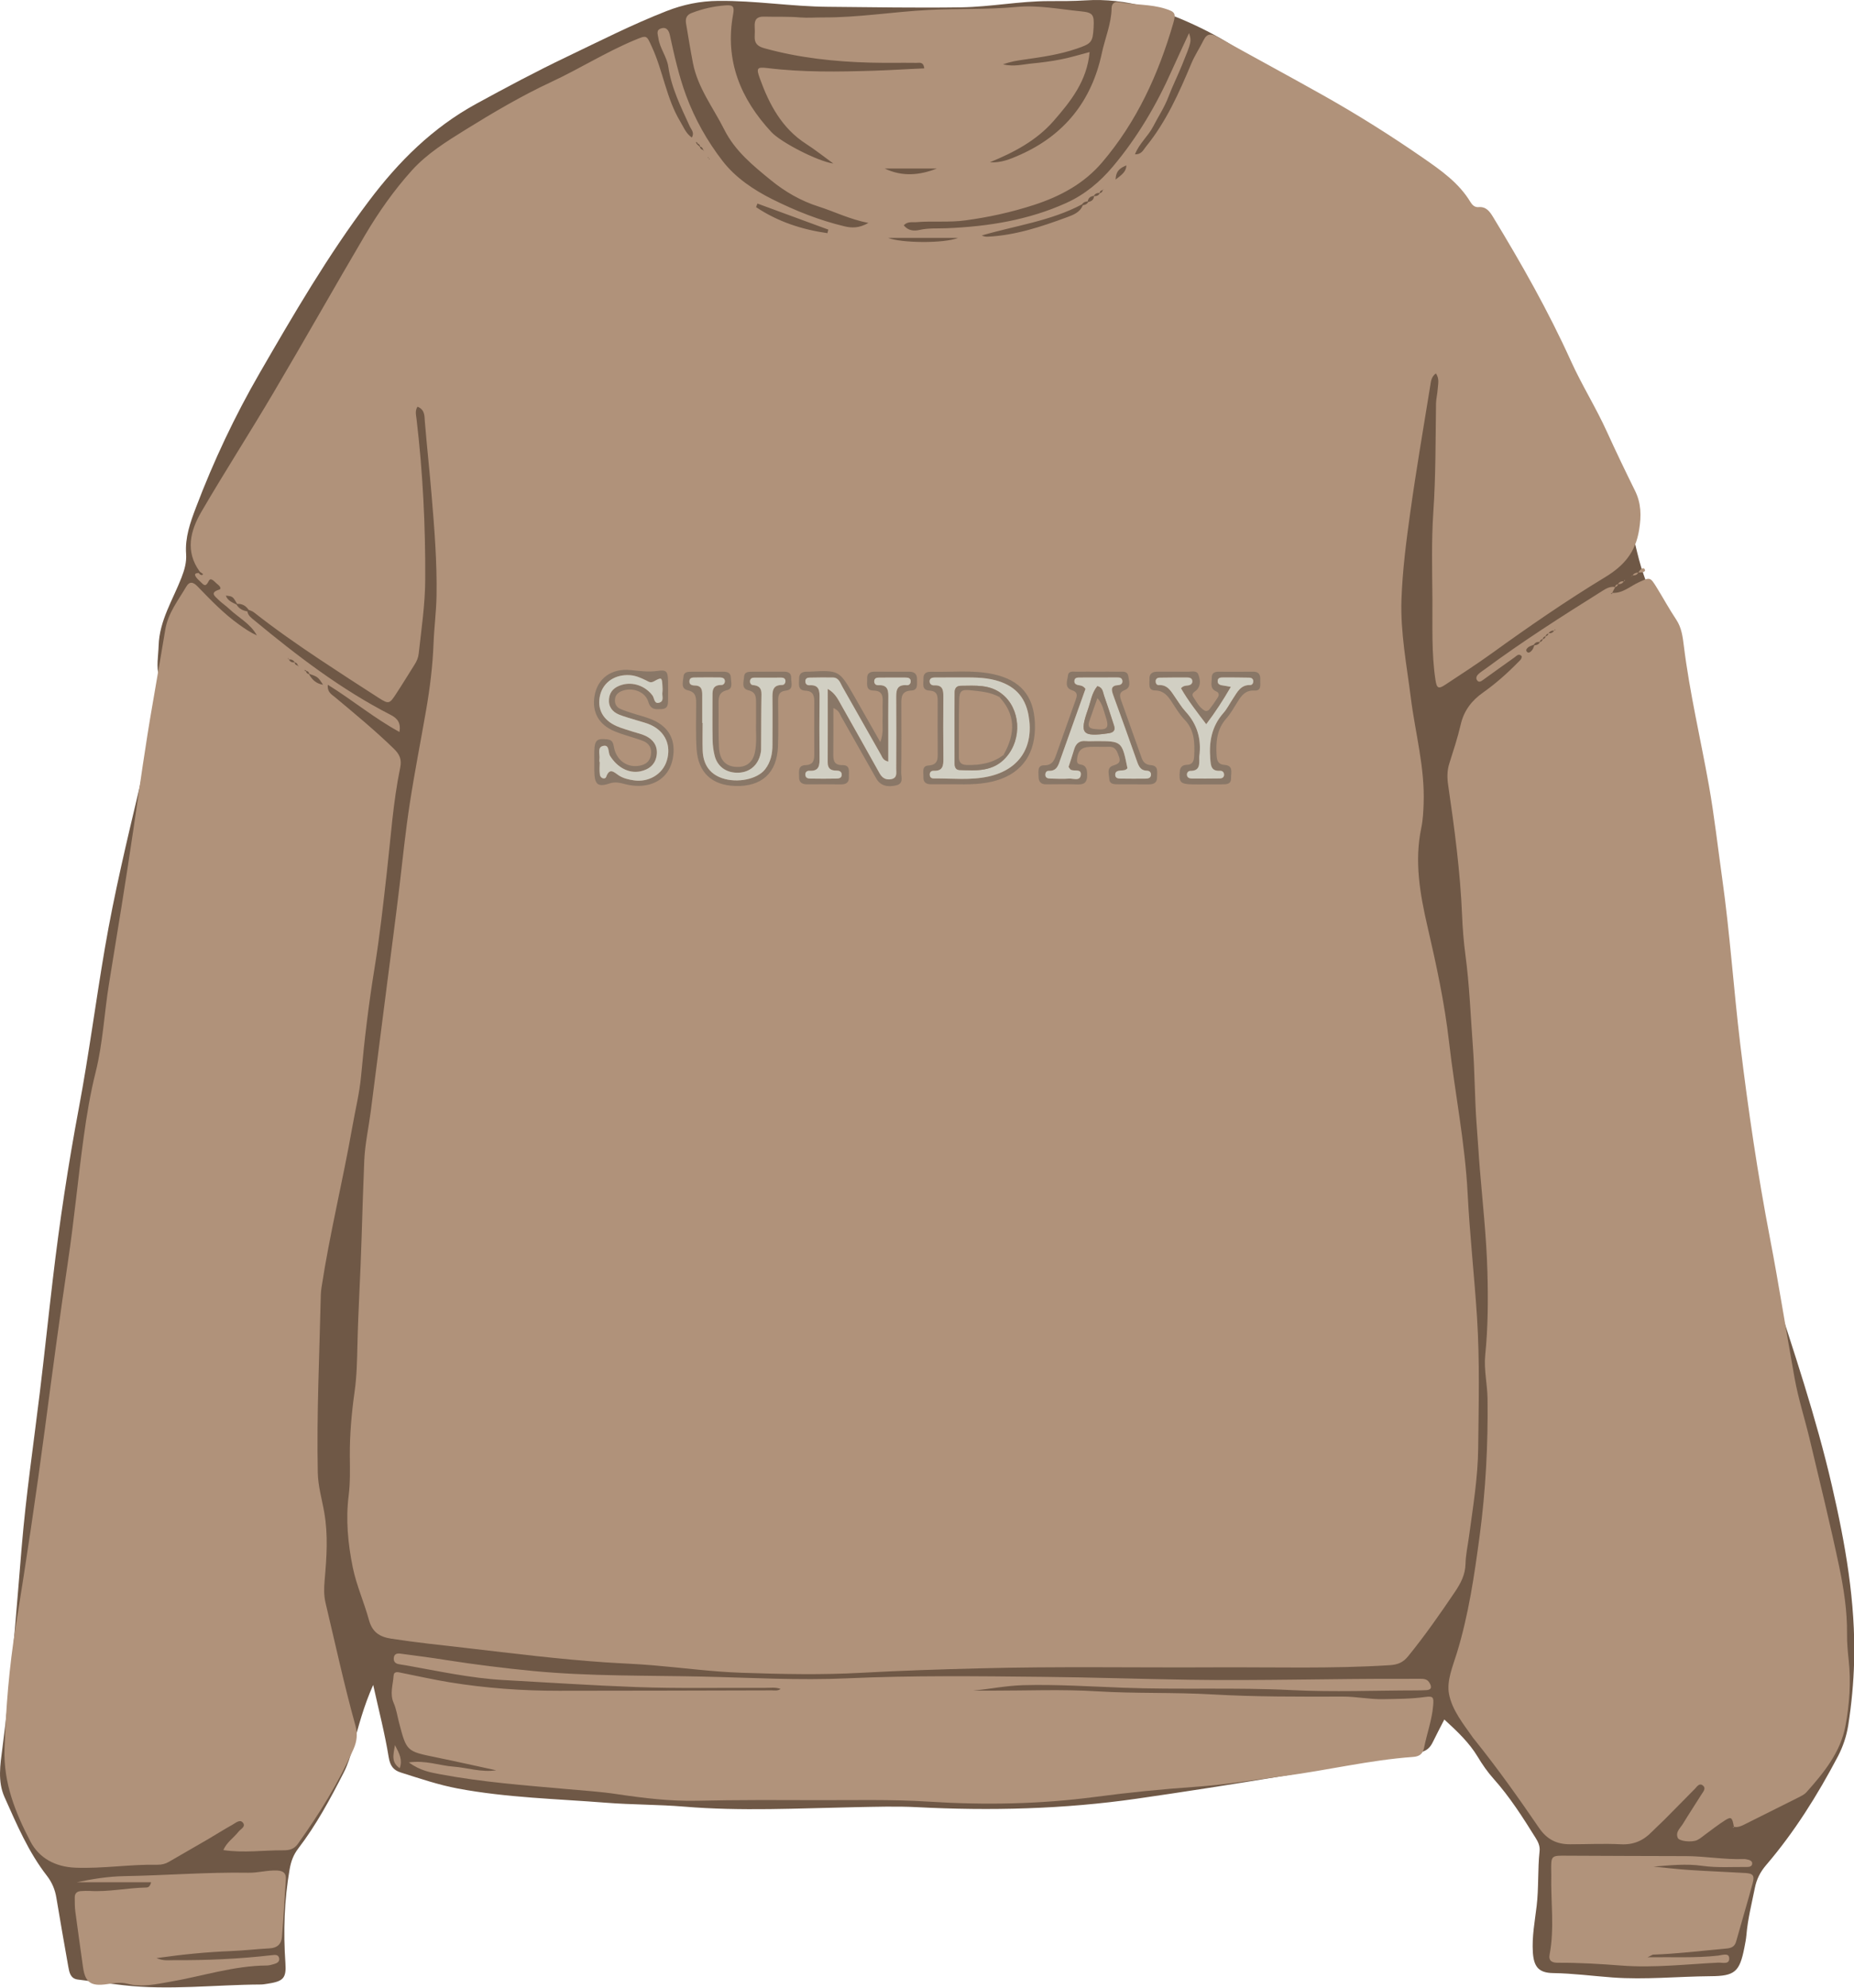
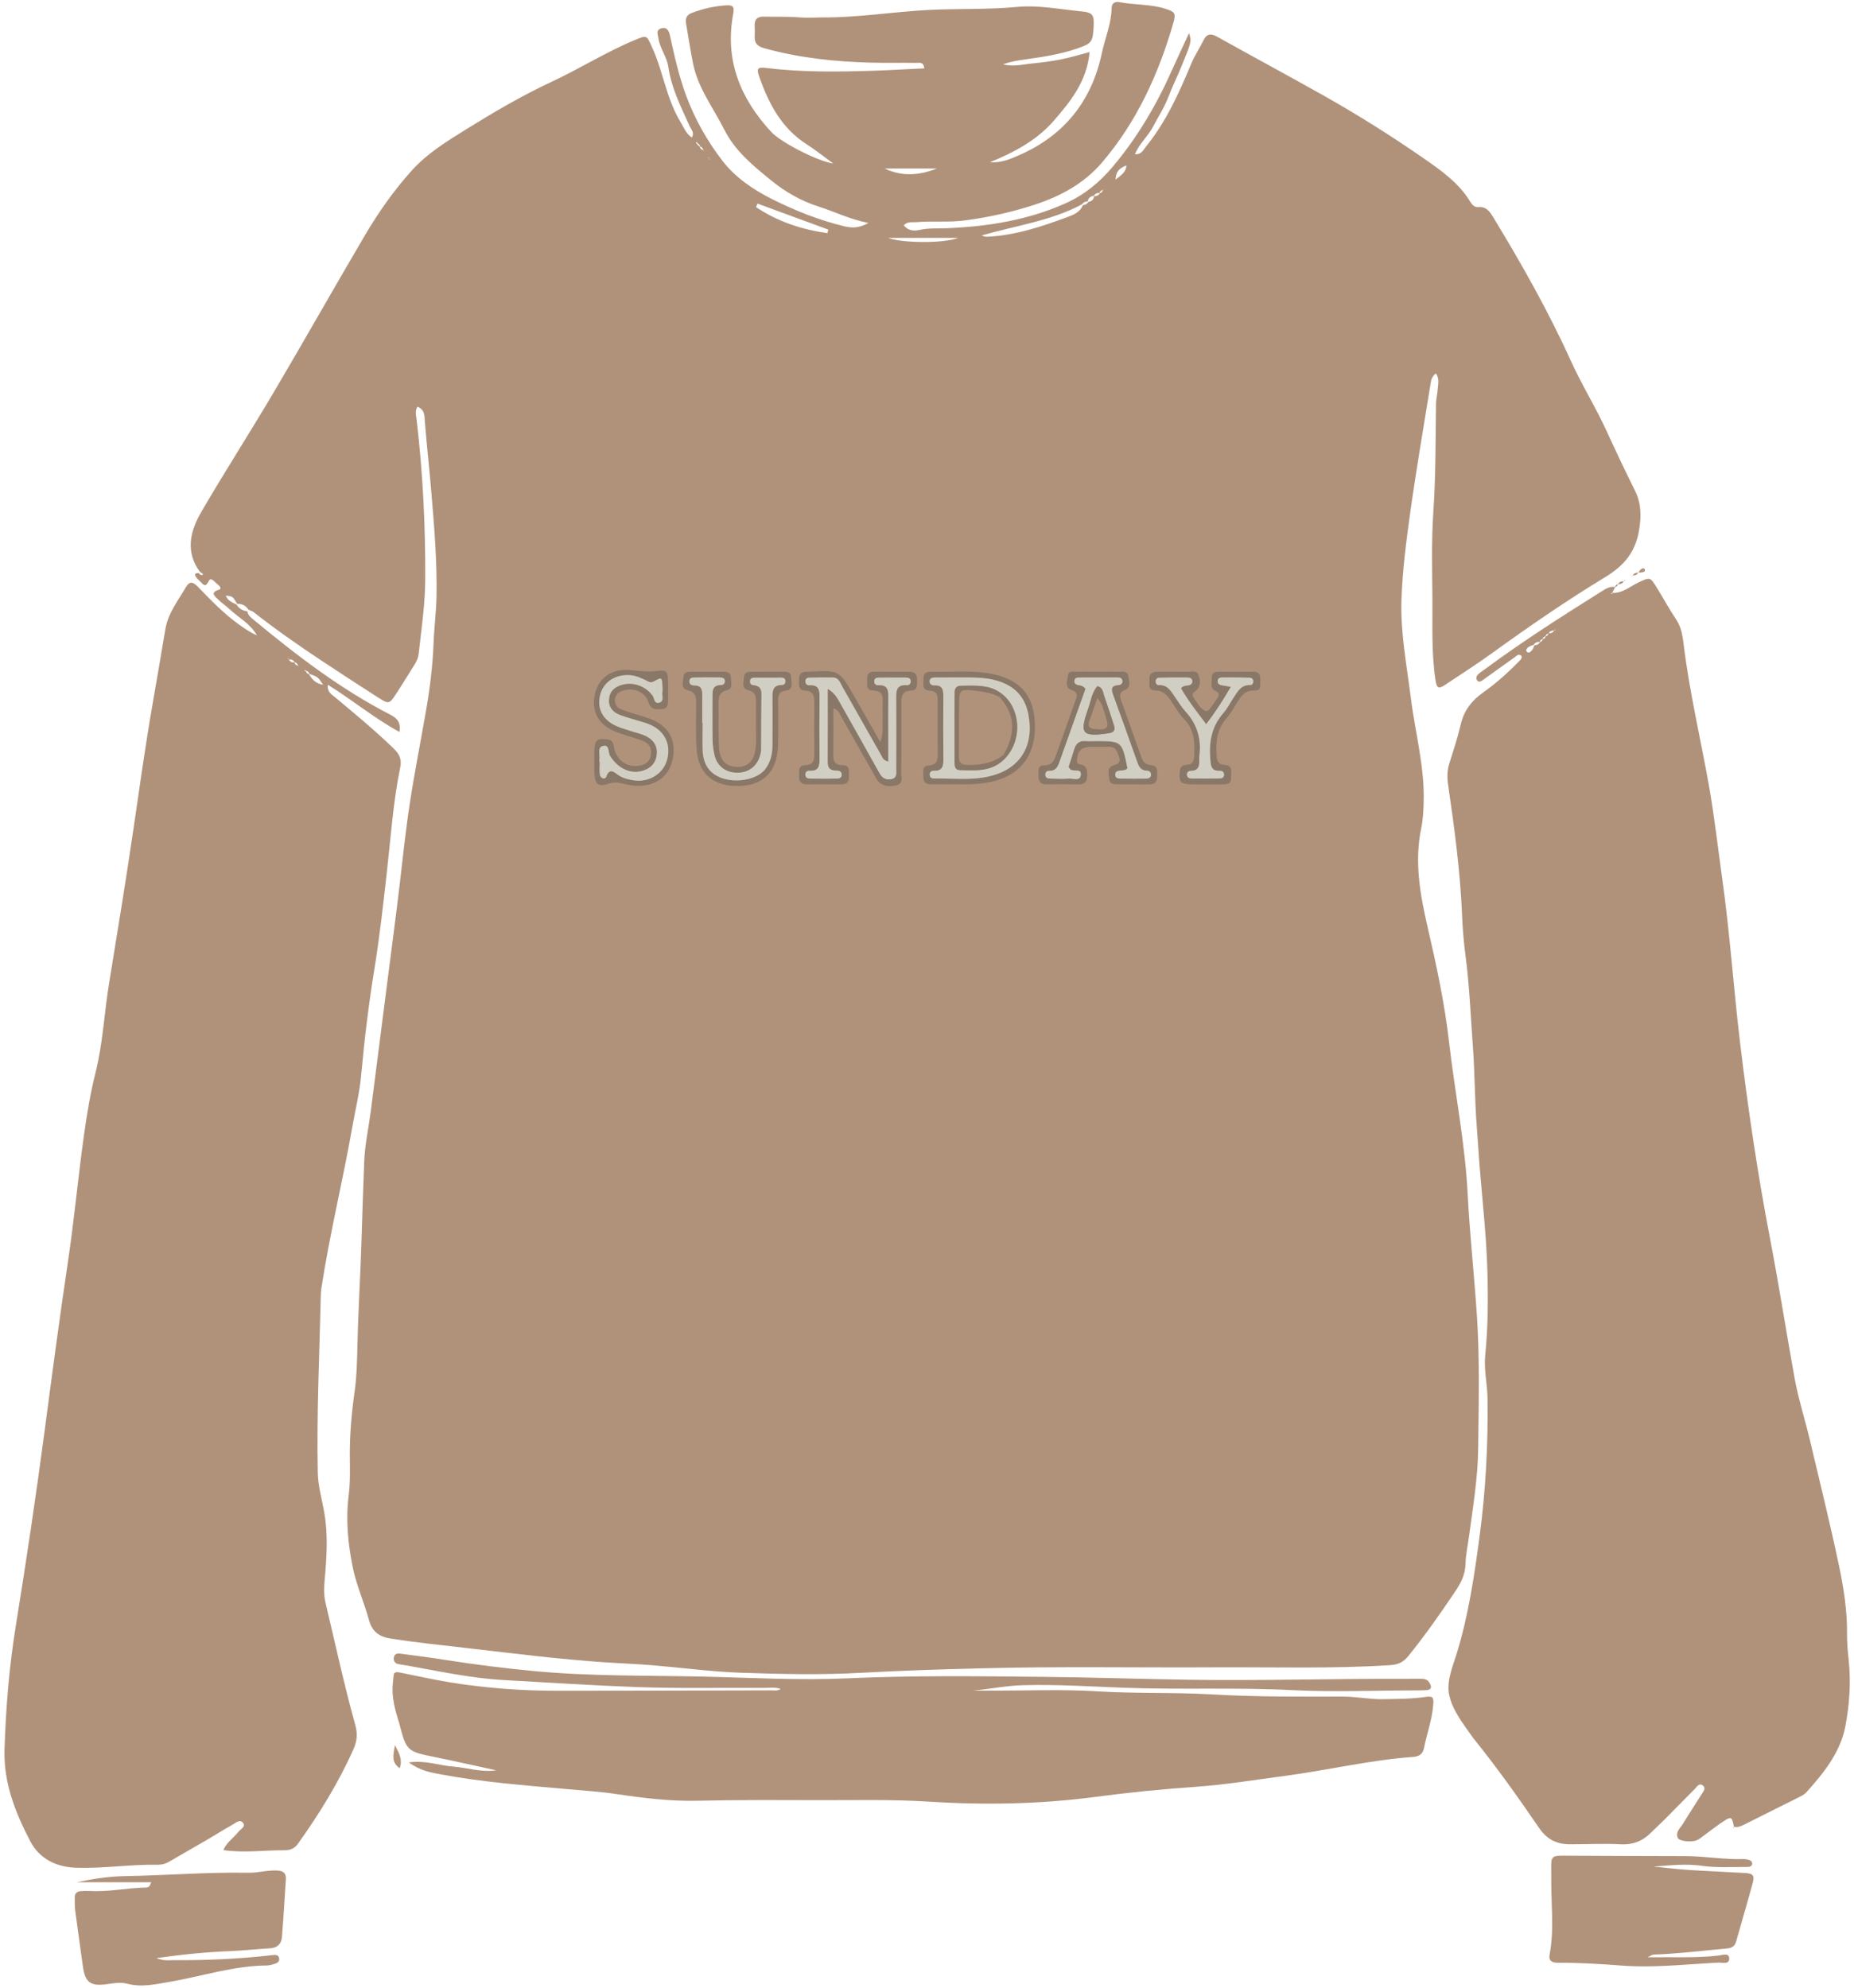
<svg xmlns="http://www.w3.org/2000/svg" height="187.1" preserveAspectRatio="xMidYMid meet" version="1.0" viewBox="0.0 0.0 174.5 187.1" width="174.5" zoomAndPan="magnify">
  <defs>
    <clipPath id="a">
-       <path d="M 0 0 L 174.531 0 L 174.531 187.078 L 0 187.078 Z M 0 0" />
-     </clipPath>
+       </clipPath>
    <clipPath id="b">
      <path d="M 136 54 L 174.531 54 L 174.531 174 L 136 174 Z M 136 54" />
    </clipPath>
  </defs>
  <g>
    <g clip-path="url(#a)" id="change1_1">
      <path d="M 135.941 161.859 C 135.516 162.691 135.176 163.328 134.863 163.977 C 134.59 164.539 134.254 164.848 133.555 164.973 C 124.715 166.539 115.863 168.039 106.98 169.316 C 100.133 170.301 93.23 170.469 86.32 170.113 C 84.367 170.012 82.418 170.078 80.465 170.113 C 75.109 170.219 69.758 170.508 64.398 170.062 C 61.957 169.859 59.496 169.887 57.055 169.695 C 52.398 169.328 47.711 169.223 43.102 168.359 C 41.27 168.016 39.504 167.41 37.73 166.852 C 37.023 166.629 36.715 166.219 36.582 165.398 C 36.223 163.184 35.656 161.008 35.125 158.605 C 34.223 160.621 33.723 162.547 33.211 164.465 C 32.988 165.305 32.734 166.117 32.336 166.887 C 31.074 169.355 29.762 171.797 28.07 174.004 C 27.613 174.602 27.387 175.223 27.258 175.969 C 26.75 178.898 26.66 181.828 26.863 184.789 C 26.961 186.215 26.664 186.504 25.211 186.727 C 24.984 186.762 24.762 186.805 24.535 186.805 C 20.227 186.828 15.918 187.367 11.609 186.871 C 10.176 186.707 8.738 186.527 7.309 186.336 C 6.617 186.242 6.523 185.652 6.426 185.117 C 6.047 182.973 5.668 180.828 5.312 178.676 C 5.188 177.891 4.902 177.199 4.418 176.574 C 2.668 174.324 1.57 171.723 0.422 169.156 C -0.234 167.688 0.023 166.098 0.223 164.578 C 1.047 158.27 1.516 151.934 2.043 145.598 C 2.449 140.754 3.156 135.945 3.742 131.125 C 4.176 127.566 4.547 123.996 4.969 120.434 C 5.605 115.023 6.418 109.641 7.426 104.277 C 8.363 99.285 9.016 94.234 9.875 89.223 C 10.75 84.117 11.957 79.082 13.152 74.047 C 13.895 70.902 14.316 67.707 14.988 64.555 C 15.043 64.301 15.047 64.004 14.977 63.754 C 14.691 62.762 14.898 61.773 14.93 60.777 C 15 58.418 16.27 56.469 17.082 54.371 C 17.367 53.633 17.57 52.938 17.516 52.137 C 17.406 50.602 17.906 49.184 18.441 47.777 C 20.105 43.395 22.094 39.172 24.441 35.113 C 27.648 29.566 30.867 24.035 34.73 18.91 C 37.52 15.203 40.719 12.012 44.848 9.758 C 47.637 8.234 50.438 6.738 53.305 5.367 C 56.418 3.879 59.492 2.312 62.711 1.051 C 64.297 0.43 65.883 0.098 67.602 0.082 C 71.062 0.047 74.48 0.613 77.93 0.641 C 82.105 0.676 86.285 0.754 90.465 0.691 C 93.23 0.648 95.969 0.105 98.746 0.102 C 99.883 0.102 101.02 0.109 102.152 0.035 C 106.043 -0.215 109.59 0.969 113.02 2.633 C 115.902 4.031 118.496 5.867 120.859 8.012 C 123.723 10.613 126.77 12.965 129.879 15.258 C 133.273 17.762 136.656 20.301 139.461 23.504 C 140.48 24.668 141.465 25.867 142.32 27.145 C 144.949 31.07 147.531 35.039 149.453 39.367 C 150.777 42.355 151.93 45.422 153.105 48.473 C 153.805 50.293 154.039 52.254 154.703 54.098 C 155.473 56.23 156.07 58.426 156.738 60.598 C 157.512 63.125 157.836 65.738 158.195 68.352 C 158.766 72.539 159.711 76.656 160.707 80.762 C 161.543 84.203 162.402 87.648 162.855 91.164 C 163.375 95.215 163.82 99.277 163.91 103.371 C 164.047 109.348 164.953 115.191 166.797 120.91 C 168.82 127.176 170.938 133.422 172.418 139.84 C 173.676 145.281 174.66 150.789 174.512 156.422 C 174.457 158.418 174.27 160.41 173.961 162.387 C 173.797 163.422 173.465 164.414 172.977 165.348 C 171.066 168.973 168.902 172.438 166.234 175.559 C 165.68 176.203 165.332 176.891 165.168 177.719 C 164.875 179.188 164.5 180.641 164.375 182.141 C 164.34 182.547 164.258 182.949 164.18 183.348 C 163.734 185.609 163.285 186.012 161.008 186.023 C 157.922 186.047 154.844 186.371 151.75 186.141 C 149.895 186.004 148.051 185.758 146.184 185.73 C 144.82 185.711 144.363 185.137 144.273 183.77 C 144.18 182.305 144.457 180.867 144.629 179.43 C 144.836 177.707 144.719 175.977 144.906 174.262 C 144.961 173.773 144.766 173.371 144.52 172.984 C 143.32 171.059 142.102 169.145 140.582 167.445 C 140.004 166.801 139.516 166.09 139.07 165.348 C 138.285 164.051 137.211 163.023 135.941 161.859" fill="#6f5846" />
    </g>
    <g id="change2_2">
      <path d="M 106.02 15.57 C 105.488 15.785 105.023 16.047 105.004 16.902 C 105.566 16.461 105.992 16.184 106.02 15.57 Z M 83.27 15.863 C 84.926 16.656 86.559 16.5 88.18 15.863 C 86.543 15.863 84.906 15.863 83.27 15.863 Z M 83.59 22.391 C 84.785 22.883 88.871 22.934 90.176 22.391 C 87.832 22.391 85.758 22.391 83.59 22.391 Z M 77.879 21.949 C 77.906 21.84 77.934 21.727 77.961 21.613 C 75.738 20.797 73.512 19.977 71.289 19.16 C 71.246 19.273 71.207 19.387 71.164 19.5 C 73.199 20.863 75.465 21.605 77.879 21.949 Z M 103.785 17.914 C 103.824 17.871 103.867 17.832 103.91 17.789 C 103.863 17.824 103.812 17.859 103.766 17.895 C 103.617 17.93 103.52 18.012 103.492 18.164 C 103.258 18.152 103.07 18.227 102.949 18.438 C 102.637 18.477 102.43 18.629 102.379 18.957 C 102.156 18.965 101.969 19.043 101.844 19.234 C 98.891 20.809 95.574 21.238 92.406 22.164 C 92.605 22.262 92.781 22.289 92.957 22.281 C 95.574 22.156 98.023 21.336 100.445 20.441 C 100.992 20.238 101.66 19.996 101.91 19.32 C 102.129 19.293 102.312 19.215 102.426 19.012 C 102.734 18.957 102.945 18.805 102.973 18.465 C 103.203 18.473 103.402 18.41 103.512 18.184 C 103.66 18.152 103.758 18.07 103.785 17.914 Z M 66.145 14.105 C 66.188 14.141 66.23 14.18 66.277 14.219 C 66.242 14.172 66.207 14.121 66.176 14.074 C 66.137 13.93 66.051 13.832 65.902 13.801 C 65.879 13.652 65.793 13.559 65.656 13.504 C 65.629 13.395 65.574 13.359 65.492 13.391 C 65.523 13.449 65.559 13.508 65.594 13.566 C 65.688 13.652 65.781 13.738 65.875 13.824 C 65.91 13.973 65.992 14.07 66.145 14.105 Z M 27.988 62.641 C 28.035 62.672 28.086 62.707 28.133 62.742 C 28.098 62.695 28.059 62.648 28.023 62.605 C 27.98 62.457 27.879 62.379 27.734 62.344 C 27.613 62.125 27.422 62.055 27.184 62.078 C 27.176 62.043 27.172 62.004 27.152 61.977 C 27.141 61.961 27.102 61.961 27.074 61.953 C 27.113 61.996 27.148 62.035 27.184 62.074 C 27.297 62.297 27.488 62.375 27.727 62.355 C 27.742 62.512 27.844 62.598 27.988 62.641 Z M 28.805 63.184 C 28.828 63.34 28.926 63.426 29.078 63.453 C 29.359 63.945 29.707 64.344 30.41 64.457 C 29.922 63.719 29.922 63.719 29.105 63.426 C 29.082 63.27 28.984 63.184 28.836 63.152 C 28.781 63.117 28.73 63.086 28.68 63.051 C 28.656 63.137 28.699 63.18 28.805 63.184 Z M 66.711 14.895 C 66.754 15.008 66.789 15.023 66.797 14.945 C 66.797 14.938 66.73 14.922 66.695 14.91 C 66.68 14.785 66.652 14.762 66.617 14.836 C 66.613 14.84 66.68 14.875 66.711 14.895 Z M 23.285 57.551 C 23.344 57.949 23.66 58.164 23.934 58.391 C 27.961 61.727 32.102 64.898 36.777 67.297 C 37.414 67.625 37.742 68.047 37.598 68.902 C 35.219 67.605 33.203 65.914 30.855 64.457 C 30.789 65.168 31.219 65.367 31.531 65.629 C 33.41 67.203 35.305 68.758 37.062 70.473 C 37.598 70.992 37.832 71.465 37.668 72.258 C 36.996 75.504 36.785 78.812 36.41 82.102 C 36.07 85.121 35.738 88.141 35.25 91.141 C 34.703 94.496 34.297 97.875 33.988 101.262 C 33.84 102.891 33.441 104.48 33.16 106.086 C 32.273 111.137 31.035 116.117 30.262 121.188 C 30.23 121.414 30.199 121.641 30.195 121.867 C 30.07 127.449 29.797 133.031 29.91 138.621 C 29.934 139.902 30.305 141.129 30.52 142.375 C 30.895 144.512 30.742 146.633 30.555 148.754 C 30.492 149.488 30.473 150.18 30.645 150.902 C 31.562 154.746 32.391 158.609 33.449 162.414 C 33.672 163.207 33.602 163.91 33.273 164.645 C 31.863 167.816 30.051 170.742 28.039 173.562 C 27.66 174.094 27.199 174.176 26.637 174.172 C 24.789 174.16 22.949 174.438 21.023 174.152 C 21.32 173.434 21.988 173.004 22.453 172.418 C 22.652 172.164 23.176 171.941 22.855 171.562 C 22.57 171.227 22.18 171.598 21.883 171.762 C 21.051 172.227 20.246 172.738 19.422 173.219 C 18.246 173.906 17.066 174.582 15.887 175.262 C 15.562 175.449 15.219 175.535 14.844 175.531 C 12.258 175.48 9.688 175.91 7.094 175.809 C 5.199 175.734 3.676 174.906 2.852 173.324 C 1.449 170.629 0.324 167.844 0.426 164.645 C 0.551 160.777 0.859 156.957 1.473 153.137 C 2.477 146.914 3.41 140.68 4.234 134.43 C 4.922 129.211 5.617 124 6.391 118.797 C 6.973 114.895 7.336 110.961 7.875 107.055 C 8.156 104.988 8.5 102.918 9.008 100.898 C 9.691 98.152 9.812 95.336 10.266 92.562 C 11.055 87.727 11.848 82.895 12.559 78.047 C 13.137 74.098 13.684 70.145 14.371 66.215 C 14.777 63.891 15.168 61.562 15.562 59.238 C 15.82 57.707 16.77 56.52 17.523 55.234 C 17.852 54.672 18.207 54.801 18.598 55.207 C 19.832 56.48 21.055 57.762 22.508 58.797 C 23.035 59.176 23.574 59.543 24.18 59.812 C 23.559 58.688 22.438 58.137 21.57 57.312 C 21.242 57 20.852 56.754 20.535 56.43 C 20.242 56.133 19.715 55.789 20.617 55.508 C 20.914 55.418 20.637 55.117 20.477 55 C 20.219 54.816 19.855 54.266 19.645 54.695 C 19.355 55.281 19.199 55.09 18.91 54.805 C 18.719 54.617 18.488 54.434 18.383 54.199 C 18.273 53.957 18.535 53.953 18.707 53.934 C 18.781 54.051 18.871 54.145 19.023 54.129 C 19.059 54.125 19.082 54.066 19.113 54.035 C 19.008 53.961 18.906 53.887 18.805 53.816 C 17.402 51.891 17.918 49.949 18.965 48.156 C 21.16 44.391 23.523 40.723 25.738 36.969 C 28.648 32.043 31.457 27.059 34.359 22.129 C 35.629 19.977 37.074 17.922 38.742 16.066 C 40.172 14.473 42.012 13.328 43.824 12.203 C 46.445 10.578 49.105 9.012 51.91 7.703 C 54.543 6.477 57.012 4.914 59.699 3.789 C 60.91 3.285 60.84 3.289 61.367 4.438 C 62.41 6.707 62.715 9.254 64.016 11.422 C 64.336 11.953 64.551 12.559 65.117 12.949 C 65.387 12.484 65.062 12.203 64.926 11.902 C 64.098 10.086 63.195 8.301 62.902 6.285 C 62.766 5.336 62.102 4.555 61.969 3.594 C 61.918 3.238 61.723 2.832 62.219 2.676 C 62.754 2.5 62.961 2.902 63.051 3.32 C 63.469 5.23 63.891 7.133 64.57 8.973 C 65.395 11.207 66.559 13.27 68 15.141 C 69.234 16.742 70.945 17.883 72.723 18.77 C 74.871 19.84 77.113 20.738 79.469 21.301 C 80.148 21.461 80.801 21.504 81.738 20.988 C 79.941 20.633 78.547 19.922 77.078 19.453 C 75.395 18.922 73.898 18.055 72.57 16.973 C 70.891 15.602 69.18 14.219 68.172 12.203 C 67.137 10.145 65.68 8.281 65.223 5.949 C 64.98 4.703 64.781 3.449 64.57 2.199 C 64.5 1.758 64.605 1.414 65.09 1.227 C 66.113 0.832 67.176 0.586 68.262 0.508 C 69.016 0.449 69.137 0.617 69 1.355 C 68.207 5.699 69.695 9.301 72.605 12.434 C 73.508 13.406 76.965 15.184 78.434 15.395 C 77.461 14.688 76.711 14.086 75.902 13.566 C 73.586 12.086 72.395 9.824 71.504 7.348 C 71.164 6.406 71.266 6.293 72.207 6.406 C 75.555 6.816 78.918 6.762 82.273 6.656 C 83.832 6.609 85.406 6.5 86.992 6.438 C 86.918 5.777 86.52 5.922 86.25 5.918 C 84.797 5.898 83.34 5.934 81.891 5.895 C 78.527 5.805 75.199 5.445 71.945 4.543 C 71.305 4.367 71 4.078 71.031 3.426 C 71.047 3.109 71.047 2.789 71.031 2.473 C 70.996 1.852 71.25 1.547 71.902 1.566 C 73.035 1.598 74.176 1.543 75.305 1.641 C 76.035 1.699 76.746 1.637 77.465 1.641 C 80.785 1.66 84.062 1.109 87.371 0.938 C 90.141 0.793 92.918 0.918 95.668 0.656 C 97.738 0.461 99.719 0.871 101.734 1.066 C 102.891 1.18 102.992 1.395 102.93 2.582 C 102.855 3.977 102.727 4.105 101.363 4.574 C 99.723 5.141 98.016 5.379 96.312 5.621 C 95.73 5.707 95.16 5.785 94.398 6.062 C 95.465 6.301 96.301 6.051 97.152 5.973 C 98.055 5.887 98.957 5.766 99.844 5.594 C 100.719 5.426 101.574 5.156 102.555 4.902 C 102.309 7.637 100.766 9.547 99.168 11.383 C 97.559 13.227 95.426 14.352 93.168 15.273 C 94.203 15.352 95.102 14.973 95.984 14.582 C 100.191 12.719 102.75 9.492 103.703 5.016 C 104.004 3.598 104.602 2.242 104.625 0.766 C 104.633 0.285 104.961 0.125 105.367 0.203 C 106.793 0.477 108.273 0.379 109.672 0.82 C 110.598 1.113 110.699 1.246 110.43 2.18 C 109.039 6.98 106.996 11.461 103.727 15.293 C 102.031 17.281 99.805 18.48 97.348 19.281 C 95.227 19.973 93.066 20.449 90.852 20.746 C 89.309 20.957 87.77 20.781 86.23 20.914 C 85.848 20.945 85.422 20.82 85.062 21.211 C 85.492 21.738 86.039 21.758 86.559 21.641 C 87.414 21.453 88.273 21.52 89.133 21.484 C 93.012 21.32 96.785 20.723 100.367 19.102 C 102.117 18.305 103.516 17.133 104.727 15.699 C 107.055 12.938 108.867 9.852 110.328 6.555 C 110.82 5.453 111.34 4.363 111.914 3.117 C 112.152 3.891 112.16 3.895 111.25 6.133 C 110.84 7.141 110.352 8.117 109.965 9.137 C 109.59 10.121 109.008 10.992 108.531 11.918 C 108.066 12.816 107.234 13.492 106.824 14.523 C 107.453 14.547 107.605 14.113 107.844 13.82 C 109.762 11.469 110.98 8.727 112.137 5.961 C 112.457 5.199 112.918 4.523 113.277 3.789 C 113.598 3.133 114.004 3.145 114.598 3.477 C 117.926 5.336 121.285 7.141 124.609 9.012 C 127.812 10.816 130.926 12.777 133.949 14.871 C 135.621 16.031 137.312 17.211 138.398 19.016 C 138.574 19.301 138.805 19.527 139.16 19.496 C 139.883 19.434 140.215 19.91 140.531 20.43 C 143.199 24.816 145.73 29.285 147.848 33.965 C 148.879 36.246 150.215 38.367 151.246 40.645 C 152.094 42.504 152.977 44.348 153.883 46.18 C 154.477 47.375 154.488 48.547 154.277 49.867 C 153.938 51.973 152.875 53.242 151.055 54.344 C 147.41 56.555 143.891 58.984 140.43 61.484 C 138.992 62.523 137.504 63.48 136.027 64.457 C 135.379 64.887 135.227 64.789 135.105 63.988 C 134.723 61.461 134.84 58.91 134.82 56.371 C 134.797 53.645 134.723 50.91 134.906 48.195 C 135.141 44.789 135.109 41.391 135.16 37.984 C 135.168 37.535 135.289 37.086 135.316 36.637 C 135.344 36.164 135.504 35.668 135.148 35.148 C 134.715 35.469 134.684 35.887 134.625 36.258 C 133.98 40.242 133.297 44.219 132.738 48.215 C 132.355 50.949 132 53.707 131.906 56.465 C 131.805 59.551 132.398 62.602 132.785 65.664 C 133.199 68.988 134.121 72.25 133.992 75.645 C 133.965 76.418 133.93 77.18 133.77 77.941 C 133.113 81.09 133.648 84.152 134.359 87.23 C 135.188 90.809 135.965 94.41 136.383 98.062 C 136.93 102.836 137.891 107.559 138.137 112.371 C 138.336 116.262 138.77 120.141 139.02 124.031 C 139.281 128.125 139.172 132.203 139.129 136.285 C 139.102 139.094 138.633 141.887 138.258 144.672 C 138.141 145.523 137.953 146.379 137.934 147.234 C 137.906 148.246 137.48 149.043 136.938 149.848 C 135.539 151.922 134.113 153.965 132.535 155.906 C 132.059 156.496 131.551 156.699 130.812 156.746 C 125.367 157.094 119.914 156.922 114.469 156.949 C 107.02 156.992 99.566 156.848 92.121 157.047 C 88.457 157.141 84.785 157.258 81.117 157.461 C 77.359 157.672 73.578 157.59 69.809 157.461 C 67.008 157.367 64.219 156.988 61.418 156.754 C 59.926 156.629 58.43 156.578 56.938 156.477 C 52.594 156.184 48.281 155.637 43.961 155.137 C 41.578 154.863 39.191 154.617 36.816 154.25 C 35.707 154.078 35.035 153.625 34.723 152.484 C 34.27 150.824 33.551 149.238 33.203 147.543 C 32.75 145.305 32.531 143.07 32.816 140.781 C 32.969 139.57 32.938 138.332 32.926 137.105 C 32.91 135.055 33.09 133.027 33.375 131 C 33.578 129.562 33.609 128.098 33.641 126.656 C 33.715 123.297 33.934 119.941 34.031 116.586 C 34.102 114.137 34.188 111.684 34.285 109.238 C 34.352 107.703 34.691 106.184 34.891 104.652 C 35.426 100.52 35.953 96.379 36.48 92.242 C 36.859 89.277 37.258 86.312 37.609 83.34 C 37.91 80.773 38.172 78.211 38.566 75.652 C 39.02 72.691 39.602 69.754 40.113 66.805 C 40.469 64.746 40.723 62.676 40.805 60.59 C 40.859 59.094 41.059 57.609 41.086 56.109 C 41.141 52.922 40.887 49.766 40.621 46.598 C 40.43 44.293 40.176 41.992 39.988 39.688 C 39.941 39.16 40.012 38.578 39.297 38.281 C 39.051 38.652 39.156 39.055 39.203 39.43 C 39.797 44.434 40.047 49.461 40.023 54.5 C 40.016 56.871 39.664 59.203 39.406 61.547 C 39.363 61.918 39.219 62.246 39.023 62.555 C 38.441 63.477 37.875 64.41 37.277 65.32 C 36.668 66.258 36.586 66.293 35.676 65.715 C 33.801 64.52 31.941 63.297 30.086 62.07 C 27.969 60.664 25.887 59.203 23.887 57.633 C 23.75 57.523 23.562 57.477 23.398 57.402 C 23.141 57.023 22.789 56.816 22.32 56.844 C 21.906 56.137 21.906 56.137 21.254 56.066 C 21.434 56.559 21.871 56.711 22.266 56.91 C 22.496 57.305 22.855 57.48 23.285 57.551" fill="#b0927a" />
    </g>
    <g clip-path="url(#b)" id="change2_1">
      <path d="M 145.207 60.172 C 145.352 60.137 145.449 60.051 145.48 59.898 C 145.633 59.863 145.723 59.77 145.742 59.613 C 145.973 59.625 146.164 59.559 146.285 59.344 C 146.414 59.301 146.438 59.266 146.344 59.246 C 146.336 59.246 146.316 59.32 146.301 59.359 C 146.07 59.348 145.871 59.406 145.754 59.629 C 145.609 59.66 145.512 59.742 145.469 59.891 C 145.324 59.926 145.227 60.012 145.199 60.164 C 145.047 60.191 144.949 60.273 144.922 60.434 C 144.684 60.398 144.492 60.477 144.367 60.688 C 144.207 60.754 144.039 60.801 143.895 60.891 C 143.75 60.98 143.582 61.168 143.68 61.309 C 143.859 61.566 144.066 61.359 144.195 61.207 C 144.305 61.082 144.348 60.902 144.414 60.746 C 144.641 60.73 144.828 60.66 144.934 60.445 C 145.074 60.402 145.172 60.316 145.207 60.172 Z M 163.199 171.969 C 163.039 171.07 162.949 170.984 162.383 171.336 C 161.73 171.746 161.125 172.23 160.5 172.684 C 160.242 172.867 160.004 173.094 159.719 173.219 C 159.195 173.449 158.047 173.316 157.914 173.004 C 157.676 172.445 158.152 172.086 158.395 171.684 C 158.961 170.75 159.562 169.844 160.141 168.918 C 160.301 168.66 160.605 168.348 160.281 168.078 C 159.938 167.793 159.719 168.188 159.512 168.398 C 158.551 169.363 157.602 170.34 156.641 171.305 C 156.254 171.691 155.844 172.055 155.465 172.441 C 154.664 173.27 153.742 173.668 152.551 173.605 C 150.965 173.523 149.371 173.605 147.781 173.605 C 146.531 173.605 145.613 173.172 144.844 172.047 C 142.926 169.238 140.953 166.461 138.82 163.805 C 138.766 163.734 138.703 163.668 138.652 163.594 C 137.738 162.285 136.664 160.98 136.379 159.441 C 136.152 158.199 136.738 156.855 137.121 155.605 C 138.23 151.988 138.77 148.277 139.27 144.535 C 139.84 140.246 140.062 135.961 140.008 131.645 C 139.988 130.277 139.656 128.926 139.789 127.57 C 140.055 124.945 140.07 122.32 139.996 119.691 C 139.906 116.473 139.551 113.273 139.285 110.066 C 139.172 108.711 139.102 107.352 138.992 105.996 C 138.797 103.512 138.816 101.008 138.629 98.52 C 138.414 95.625 138.309 92.727 137.922 89.848 C 137.762 88.637 137.664 87.41 137.613 86.188 C 137.445 82.059 136.895 77.973 136.301 73.891 C 136.199 73.203 136.199 72.543 136.41 71.871 C 136.793 70.66 137.195 69.449 137.48 68.215 C 137.781 66.895 138.512 65.945 139.594 65.184 C 140.781 64.344 141.867 63.379 142.887 62.336 C 143.039 62.176 143.242 62.047 143.223 61.77 C 142.945 61.465 142.742 61.746 142.543 61.883 C 141.543 62.59 140.551 63.309 139.555 64.023 C 139.41 64.129 139.23 64.246 139.074 64.094 C 138.871 63.895 138.957 63.652 139.117 63.488 C 139.305 63.293 139.543 63.152 139.762 62.992 C 143.27 60.398 146.938 58.051 150.633 55.738 C 151.055 55.477 151.465 55.168 152.012 55.254 C 152.012 55.254 152.02 55.262 152.02 55.262 C 151.93 55.441 151.836 55.621 151.742 55.805 C 151.613 55.855 151.602 55.898 151.703 55.922 C 151.711 55.922 151.734 55.848 151.746 55.809 C 152.73 55.863 153.426 55.188 154.234 54.816 C 155.305 54.324 155.305 54.289 155.934 55.309 C 156.555 56.312 157.117 57.352 157.773 58.332 C 158.277 59.094 158.379 59.953 158.484 60.793 C 159.031 65.211 160.059 69.535 160.84 73.91 C 161.355 76.809 161.68 79.738 162.09 82.652 C 162.824 87.859 163.168 93.105 163.797 98.324 C 164.535 104.438 165.434 110.531 166.598 116.59 C 167.434 120.945 168.117 125.344 168.906 129.711 C 169.258 131.672 169.879 133.582 170.34 135.52 C 171.281 139.492 172.262 143.457 173.102 147.449 C 173.535 149.527 173.867 151.645 173.844 153.789 C 173.836 154.605 173.906 155.414 173.996 156.23 C 174.227 158.316 174.074 160.426 173.695 162.461 C 173.234 164.938 171.66 166.879 170.012 168.719 C 169.809 168.941 169.492 169.082 169.211 169.227 C 167.555 170.062 165.887 170.891 164.223 171.723 C 163.898 171.887 163.57 172.047 163.188 171.957 L 163.199 171.969" fill="#b0927a" />
    </g>
    <g id="change3_1">
-       <path d="M 91.582 159.145 C 92.16 159.145 92.734 159.141 93.312 159.145 C 96.629 159.148 99.953 159.004 103.254 159.207 C 106.883 159.43 110.516 159.289 114.137 159.5 C 118.223 159.734 122.305 159.711 126.387 159.703 C 127.664 159.699 128.91 159.973 130.188 159.945 C 131.504 159.922 132.812 159.926 134.121 159.742 C 134.91 159.637 134.953 159.762 134.891 160.535 C 134.781 161.902 134.297 163.188 134.035 164.523 C 133.918 165.113 133.582 165.34 133 165.383 C 128.922 165.676 124.945 166.641 120.902 167.172 C 118.117 167.539 115.348 168 112.539 168.195 C 109.379 168.414 106.223 168.73 103.074 169.148 C 97.891 169.832 92.688 169.926 87.457 169.594 C 83.883 169.363 80.285 169.465 76.699 169.453 C 73.02 169.441 69.34 169.422 65.664 169.508 C 63.105 169.566 60.594 169.262 58.082 168.887 C 56.512 168.648 54.93 168.555 53.352 168.41 C 49.383 168.055 45.402 167.758 41.477 167.023 C 40.535 166.848 39.547 166.684 38.48 165.898 C 40.098 165.68 41.359 166.199 42.652 166.293 C 43.996 166.395 45.305 166.855 46.699 166.641 C 44.809 166.234 42.926 165.805 41.031 165.418 C 38.266 164.852 38.266 164.867 37.555 162.137 C 37.395 161.52 37.301 160.875 37.051 160.301 C 36.672 159.434 36.988 158.605 37.043 157.766 C 37.07 157.281 37.457 157.402 37.77 157.465 C 39.281 157.766 40.785 158.105 42.305 158.355 C 45.711 158.91 49.145 159.16 52.598 159.156 C 59.273 159.152 65.949 159.137 72.625 159.117 C 72.891 159.117 73.172 159.191 73.477 158.984 C 72.965 158.797 72.48 158.887 72.008 158.883 C 67.965 158.859 63.922 158.953 59.883 158.805 C 55.719 158.652 51.559 158.375 47.398 158.145 C 44.246 157.969 41.211 157.289 38.137 156.75 C 37.91 156.711 37.684 156.688 37.465 156.637 C 37.148 156.559 37.023 156.328 37.07 156.023 C 37.121 155.668 37.398 155.621 37.684 155.66 C 39.121 155.852 40.559 156.031 41.988 156.262 C 44.719 156.691 47.461 157.035 50.215 157.297 C 55.508 157.801 60.812 157.703 66.117 157.82 C 70.656 157.922 75.199 158.191 79.727 157.984 C 85.855 157.707 91.98 157.781 98.105 157.844 C 102.688 157.887 107.27 158.047 111.855 158.117 C 118.613 158.223 125.371 158.008 132.133 158.031 C 132.633 158.031 133.129 158.027 133.629 158.027 C 133.949 158.027 134.285 158.031 134.492 158.328 C 134.59 158.469 134.688 158.648 134.684 158.809 C 134.676 159.012 134.469 159.082 134.281 159.094 C 133.965 159.109 133.648 159.121 133.328 159.121 C 129.426 159.125 125.512 159.289 121.613 159.094 C 116.301 158.824 110.988 159.07 105.684 158.867 C 102.559 158.75 99.434 158.543 96.301 158.629 C 94.723 158.672 93.164 158.988 91.582 159.145" fill="#b1937b" />
+       <path d="M 91.582 159.145 C 92.16 159.145 92.734 159.141 93.312 159.145 C 96.629 159.148 99.953 159.004 103.254 159.207 C 106.883 159.43 110.516 159.289 114.137 159.5 C 118.223 159.734 122.305 159.711 126.387 159.703 C 127.664 159.699 128.91 159.973 130.188 159.945 C 131.504 159.922 132.812 159.926 134.121 159.742 C 134.91 159.637 134.953 159.762 134.891 160.535 C 134.781 161.902 134.297 163.188 134.035 164.523 C 133.918 165.113 133.582 165.34 133 165.383 C 128.922 165.676 124.945 166.641 120.902 167.172 C 118.117 167.539 115.348 168 112.539 168.195 C 109.379 168.414 106.223 168.73 103.074 169.148 C 97.891 169.832 92.688 169.926 87.457 169.594 C 83.883 169.363 80.285 169.465 76.699 169.453 C 73.02 169.441 69.34 169.422 65.664 169.508 C 63.105 169.566 60.594 169.262 58.082 168.887 C 56.512 168.648 54.93 168.555 53.352 168.41 C 49.383 168.055 45.402 167.758 41.477 167.023 C 40.535 166.848 39.547 166.684 38.48 165.898 C 40.098 165.68 41.359 166.199 42.652 166.293 C 43.996 166.395 45.305 166.855 46.699 166.641 C 44.809 166.234 42.926 165.805 41.031 165.418 C 38.266 164.852 38.266 164.867 37.555 162.137 C 36.672 159.434 36.988 158.605 37.043 157.766 C 37.07 157.281 37.457 157.402 37.77 157.465 C 39.281 157.766 40.785 158.105 42.305 158.355 C 45.711 158.91 49.145 159.16 52.598 159.156 C 59.273 159.152 65.949 159.137 72.625 159.117 C 72.891 159.117 73.172 159.191 73.477 158.984 C 72.965 158.797 72.48 158.887 72.008 158.883 C 67.965 158.859 63.922 158.953 59.883 158.805 C 55.719 158.652 51.559 158.375 47.398 158.145 C 44.246 157.969 41.211 157.289 38.137 156.75 C 37.91 156.711 37.684 156.688 37.465 156.637 C 37.148 156.559 37.023 156.328 37.07 156.023 C 37.121 155.668 37.398 155.621 37.684 155.66 C 39.121 155.852 40.559 156.031 41.988 156.262 C 44.719 156.691 47.461 157.035 50.215 157.297 C 55.508 157.801 60.812 157.703 66.117 157.82 C 70.656 157.922 75.199 158.191 79.727 157.984 C 85.855 157.707 91.98 157.781 98.105 157.844 C 102.688 157.887 107.27 158.047 111.855 158.117 C 118.613 158.223 125.371 158.008 132.133 158.031 C 132.633 158.031 133.129 158.027 133.629 158.027 C 133.949 158.027 134.285 158.031 134.492 158.328 C 134.59 158.469 134.688 158.648 134.684 158.809 C 134.676 159.012 134.469 159.082 134.281 159.094 C 133.965 159.109 133.648 159.121 133.328 159.121 C 129.426 159.125 125.512 159.289 121.613 159.094 C 116.301 158.824 110.988 159.07 105.684 158.867 C 102.559 158.75 99.434 158.543 96.301 158.629 C 94.723 158.672 93.164 158.988 91.582 159.145" fill="#b1937b" />
    </g>
    <g id="change3_2">
      <path d="M 155.629 175.707 C 156.742 175.812 157.852 175.949 158.969 176.023 C 160.73 176.141 162.496 176.203 164.262 176.309 C 164.996 176.352 165.156 176.539 164.965 177.258 C 164.469 179.098 163.918 180.922 163.406 182.758 C 163.23 183.379 162.762 183.402 162.238 183.445 C 160.031 183.641 157.828 183.918 155.609 183.992 C 155.527 183.992 155.449 184.062 155.07 184.242 C 157.48 184.207 159.59 184.324 161.699 184.086 C 162.086 184.043 162.699 183.809 162.75 184.277 C 162.828 184.969 162.121 184.727 161.73 184.746 C 158.699 184.895 155.668 185.254 152.625 185.023 C 150.637 184.871 148.648 184.746 146.648 184.758 C 146.117 184.762 145.73 184.613 145.852 183.977 C 146.32 181.496 145.953 178.996 146.008 176.504 C 146.008 176.414 146.004 176.32 146.004 176.23 C 145.977 174.629 145.977 174.664 147.531 174.68 C 151.254 174.707 154.977 174.703 158.699 174.719 C 160.512 174.727 162.312 175.062 164.129 174.996 C 164.266 174.992 164.398 175.027 164.531 175.055 C 164.723 175.09 164.91 175.203 164.918 175.387 C 164.934 175.672 164.684 175.742 164.449 175.742 C 163.047 175.727 161.637 175.832 160.238 175.637 C 158.703 175.414 157.172 175.586 155.629 175.707" fill="#b1937b" />
    </g>
    <g id="change3_3">
      <path d="M 14.223 177.18 C 11.836 177.18 9.531 177.18 7.223 177.18 C 8.703 176.871 10.172 176.633 11.676 176.605 C 15.578 176.539 19.469 176.219 23.375 176.285 C 24.277 176.305 25.168 176.031 26.086 176.074 C 26.648 176.102 26.941 176.316 26.906 176.891 C 26.789 178.703 26.684 180.512 26.539 182.32 C 26.484 182.992 26.098 183.367 25.375 183.402 C 24.156 183.469 22.938 183.609 21.715 183.66 C 19.461 183.746 17.223 183.969 14.727 184.32 C 15.402 184.598 15.844 184.512 16.27 184.516 C 19.402 184.535 22.523 184.402 25.637 184.039 C 25.906 184.008 26.219 183.98 26.277 184.348 C 26.328 184.691 26.043 184.805 25.781 184.883 C 25.562 184.949 25.336 185.012 25.113 185.016 C 21.996 185.035 19.043 186.027 16.008 186.547 C 14.664 186.773 13.359 187.098 11.977 186.73 C 11.375 186.574 10.715 186.676 10.082 186.77 C 8.516 187 8 186.602 7.801 185.086 C 7.57 183.379 7.316 181.676 7.094 179.969 C 7.031 179.52 7.039 179.062 7.035 178.609 C 7.031 178.227 7.25 178.027 7.625 178.012 C 7.898 177.996 8.172 177.98 8.441 177.996 C 10.219 178.105 11.965 177.711 13.734 177.676 C 13.898 177.676 14.098 177.66 14.223 177.18" fill="#b1937b" />
    </g>
    <g id="change3_4">
      <path d="M 37.176 164.273 C 37.609 165.109 37.898 165.652 37.621 166.445 C 36.828 165.895 37 165.25 37.176 164.273" fill="#b1937b" />
    </g>
    <g id="change2_3">
      <path d="M 154.203 53.898 C 154.277 53.801 154.336 53.68 154.43 53.605 C 154.559 53.508 154.75 53.395 154.824 53.645 C 154.867 53.777 154.699 53.852 154.574 53.871 C 154.449 53.895 154.32 53.887 154.195 53.891 L 154.203 53.898" fill="#b0927a" />
    </g>
    <g id="change2_4">
      <path d="M 152.828 54.707 C 152.719 54.938 152.52 54.992 152.289 54.984 L 152.289 54.988 C 152.406 54.762 152.605 54.707 152.84 54.723 L 152.828 54.707" fill="#b0927a" />
    </g>
    <g id="change2_5">
      <path d="M 153.66 54.176 C 153.781 53.965 153.977 53.902 154.203 53.898 L 154.195 53.891 C 154.086 54.133 153.875 54.168 153.645 54.16 L 153.66 54.176" fill="#b0927a" />
    </g>
    <g id="change2_6">
      <path d="M 152.289 54.984 C 152.262 55.137 152.16 55.219 152.02 55.262 C 152.02 55.262 152.012 55.254 152.012 55.254 C 152.035 55.094 152.145 55.02 152.289 54.988 L 152.289 54.984" fill="#b0927a" />
    </g>
    <g id="change2_7">
      <path d="M 152.84 54.723 C 152.859 54.684 152.887 54.605 152.891 54.605 C 152.988 54.637 152.969 54.672 152.828 54.707 L 152.84 54.723" fill="#b0927a" />
    </g>
    <g id="change2_8">
      <path d="M 153.645 54.16 C 153.613 54.199 153.578 54.238 153.547 54.277 C 153.551 54.254 153.551 54.223 153.566 54.211 C 153.594 54.191 153.629 54.188 153.66 54.176 C 153.66 54.176 153.645 54.16 153.645 54.16" fill="#b0927a" />
    </g>
    <g id="change2_9">
      <path d="M 163.188 171.957 C 163.176 171.992 163.16 172.062 163.152 172.059 C 163.066 172.051 163.078 172.012 163.199 171.969 L 163.188 171.957" fill="#b0927a" />
    </g>
    <g id="change4_1">
      <path d="M 77.906 64.848 C 78.609 65.242 78.871 65.824 79.18 66.371 C 80.387 68.504 81.59 70.641 82.781 72.781 C 83.035 73.242 83.383 73.441 83.895 73.34 C 84.477 73.223 84.348 72.734 84.352 72.355 C 84.363 70.176 84.367 67.996 84.352 65.82 C 84.348 65.094 84.32 64.41 85.363 64.5 C 85.559 64.516 85.703 64.367 85.715 64.164 C 85.734 63.863 85.512 63.781 85.277 63.781 C 84.414 63.773 83.551 63.777 82.691 63.785 C 82.508 63.785 82.32 63.844 82.289 64.066 C 82.25 64.348 82.422 64.516 82.672 64.5 C 83.637 64.449 83.617 65.082 83.609 65.758 C 83.594 66.848 83.605 67.938 83.605 69.023 C 83.605 69.902 83.605 70.781 83.605 71.691 C 83.102 71.574 83.047 71.277 82.918 71.055 C 81.707 68.926 80.504 66.789 79.293 64.66 C 79.078 64.277 78.953 63.777 78.379 63.773 C 77.652 63.766 76.926 63.77 76.199 63.785 C 76.023 63.789 75.832 63.836 75.805 64.066 C 75.77 64.352 75.938 64.52 76.184 64.504 C 77.133 64.445 77.145 65.047 77.137 65.734 C 77.117 67.598 77.117 69.457 77.137 71.32 C 77.145 72.008 77.133 72.609 76.188 72.555 C 75.941 72.539 75.754 72.699 75.805 72.988 C 75.855 73.281 76.113 73.285 76.332 73.289 C 77.102 73.301 77.875 73.305 78.645 73.289 C 78.906 73.285 79.234 73.289 79.223 72.898 C 79.215 72.617 78.973 72.535 78.738 72.539 C 78.195 72.543 77.898 72.352 77.902 71.75 C 77.914 69.449 77.906 67.148 77.906 64.848 Z M 78.438 66.652 C 78.438 68.168 78.449 69.574 78.43 70.98 C 78.422 71.598 78.508 72.031 79.289 72.02 C 80.086 72.012 79.867 72.668 79.895 73.129 C 79.926 73.66 79.637 73.844 79.137 73.836 C 78.094 73.82 77.047 73.824 76.004 73.832 C 75.527 73.836 75.199 73.68 75.211 73.145 C 75.219 72.664 75.062 72.047 75.824 72.02 C 76.617 71.992 76.645 71.488 76.641 70.902 C 76.633 69.312 76.633 67.723 76.641 66.133 C 76.645 65.543 76.582 65.055 75.809 65.016 C 75.039 64.977 75.219 64.359 75.211 63.887 C 75.207 63.328 75.566 63.211 76.027 63.227 C 76.074 63.23 76.121 63.227 76.164 63.227 C 78.98 63.078 78.984 63.078 80.383 65.504 C 81.172 66.879 81.949 68.258 82.855 69.855 C 83.184 68.992 83.039 68.328 83.066 67.691 C 83.094 67.148 83.051 66.602 83.078 66.059 C 83.102 65.434 82.98 65.016 82.215 65.004 C 81.438 64.988 81.641 64.344 81.617 63.875 C 81.59 63.309 81.957 63.219 82.418 63.223 C 83.465 63.234 84.508 63.234 85.555 63.227 C 86.055 63.223 86.324 63.434 86.309 63.953 C 86.293 64.387 86.441 64.973 85.773 65 C 84.836 65.043 84.828 65.633 84.832 66.312 C 84.844 68.449 84.852 70.582 84.82 72.719 C 84.816 73.156 85.086 73.766 84.324 73.934 C 83.465 74.125 82.848 73.934 82.465 73.266 C 81.359 71.336 80.281 69.391 79.18 67.461 C 79.027 67.195 78.965 66.859 78.438 66.652" fill="#897767" />
    </g>
    <g id="change4_2">
      <path d="M 66.094 68.051 C 66.105 68.051 66.121 68.051 66.133 68.051 C 66.133 68.914 66.109 69.777 66.137 70.641 C 66.18 71.891 66.738 72.824 67.957 73.246 C 69.395 73.742 71.277 73.352 72.008 72.422 C 72.531 71.75 72.707 70.957 72.703 70.117 C 72.703 68.664 72.723 67.211 72.703 65.758 C 72.695 65.078 72.695 64.469 73.625 64.477 C 73.816 64.477 73.938 64.285 73.926 64.094 C 73.918 63.879 73.754 63.785 73.555 63.785 C 72.695 63.781 71.832 63.781 70.969 63.789 C 70.781 63.789 70.617 63.871 70.594 64.094 C 70.574 64.297 70.676 64.473 70.871 64.488 C 71.406 64.535 71.68 64.75 71.672 65.336 C 71.641 67.062 71.652 68.789 71.637 70.516 C 71.637 70.738 71.586 70.965 71.523 71.18 C 71.215 72.176 70.418 72.75 69.375 72.738 C 68.328 72.727 67.527 72.152 67.266 71.145 C 67.145 70.664 67.078 70.16 67.07 69.664 C 67.043 68.348 67.059 67.031 67.059 65.715 C 67.059 65.113 66.984 64.469 67.898 64.48 C 68.098 64.484 68.234 64.301 68.227 64.113 C 68.219 63.82 67.969 63.773 67.738 63.77 C 66.969 63.762 66.195 63.762 65.426 63.773 C 65.211 63.777 64.938 63.766 64.895 64.066 C 64.84 64.449 65.125 64.523 65.406 64.527 C 66.059 64.539 66.098 64.977 66.094 65.461 C 66.094 66.324 66.094 67.188 66.094 68.051 Z M 71.16 68.125 C 71.16 67.383 71.16 66.793 71.16 66.203 C 71.16 65.648 71.18 65.148 70.426 64.973 C 69.746 64.809 70.008 64.156 70.035 63.699 C 70.066 63.203 70.508 63.234 70.867 63.23 C 71.82 63.223 72.777 63.23 73.73 63.223 C 74.137 63.223 74.48 63.312 74.465 63.801 C 74.453 64.254 74.738 64.91 73.984 65.004 C 73.277 65.086 73.234 65.5 73.238 66.039 C 73.246 67.445 73.277 68.855 73.223 70.262 C 73.133 72.766 71.684 74.074 69.18 73.984 C 67.004 73.91 65.719 72.73 65.566 70.531 C 65.469 69.129 65.527 67.715 65.523 66.309 C 65.52 65.703 65.551 65.156 64.723 64.973 C 64.043 64.82 64.297 64.164 64.328 63.703 C 64.363 63.211 64.797 63.23 65.16 63.23 C 66.113 63.223 67.07 63.23 68.023 63.227 C 68.422 63.223 68.777 63.297 68.789 63.781 C 68.797 64.211 69.023 64.816 68.441 64.961 C 67.641 65.152 67.621 65.672 67.629 66.293 C 67.648 67.652 67.598 69.02 67.672 70.379 C 67.742 71.574 68.32 72.145 69.309 72.191 C 70.238 72.234 70.848 71.773 71.051 70.828 C 71.254 69.887 71.129 68.926 71.16 68.125" fill="#897767" />
    </g>
    <g id="change4_3">
      <path d="M 56.418 71.715 C 56.43 71.715 56.441 71.715 56.449 71.715 C 56.449 72.121 56.402 72.539 56.465 72.938 C 56.516 73.277 56.957 73.387 57.047 73.141 C 57.379 72.223 57.789 72.688 58.23 72.984 C 58.656 73.266 59.152 73.379 59.641 73.453 C 61.051 73.668 62.367 72.879 62.758 71.609 C 63.199 70.18 62.621 68.863 61.238 68.234 C 60.832 68.047 60.383 67.949 59.953 67.812 C 59.391 67.633 58.816 67.488 58.273 67.27 C 57.629 67.008 57.25 66.512 57.32 65.785 C 57.391 65.059 57.848 64.672 58.516 64.469 C 59.562 64.152 60.734 64.559 61.414 65.469 C 61.605 65.723 61.551 66.312 62.082 66.133 C 62.531 65.98 62.293 65.508 62.344 65.176 C 62.375 64.953 62.359 64.723 62.344 64.496 C 62.297 63.773 62.273 63.734 61.551 64.137 C 61.223 64.32 61.047 64.164 60.824 64.055 C 60.332 63.816 59.844 63.59 59.285 63.555 C 57.902 63.465 56.797 64.199 56.488 65.414 C 56.168 66.703 56.723 67.781 58.055 68.359 C 58.551 68.574 59.082 68.711 59.598 68.883 C 59.984 69.008 60.391 69.09 60.754 69.266 C 61.582 69.664 61.926 70.316 61.801 71.129 C 61.68 71.918 61.133 72.438 60.25 72.613 C 59.16 72.824 58.098 72.234 57.418 71.152 C 57.211 70.824 57.398 70.027 56.719 70.227 C 56.203 70.375 56.48 71.02 56.422 71.445 C 56.406 71.531 56.418 71.625 56.418 71.715 Z M 55.938 71.609 C 55.938 71.289 55.93 70.973 55.938 70.656 C 55.969 69.664 56.207 69.484 57.164 69.598 C 57.734 69.664 57.715 70.047 57.809 70.453 C 58.062 71.543 58.953 72.199 59.977 72.105 C 60.609 72.047 61.125 71.805 61.258 71.102 C 61.383 70.414 61.082 69.941 60.449 69.715 C 59.598 69.402 58.707 69.191 57.871 68.848 C 56.348 68.223 55.699 67.031 55.961 65.496 C 56.238 63.867 57.539 62.895 59.344 63.074 C 60.191 63.156 61.012 63.285 61.879 63.156 C 62.754 63.031 62.852 63.199 62.879 64.137 C 62.891 64.684 62.883 65.227 62.879 65.77 C 62.875 66.227 62.922 66.727 62.246 66.75 C 61.699 66.77 61.242 66.824 61.016 66.055 C 60.727 65.086 59.5 64.672 58.543 65.039 C 58.176 65.184 57.918 65.418 57.883 65.82 C 57.844 66.219 58 66.551 58.363 66.719 C 58.73 66.891 59.125 67.004 59.512 67.133 C 60.156 67.344 60.828 67.496 61.449 67.77 C 63.012 68.461 63.641 69.734 63.32 71.422 C 63.031 72.949 61.887 73.914 60.238 73.973 C 59.789 73.988 59.328 73.934 58.895 73.828 C 58.375 73.699 57.949 73.555 57.348 73.754 C 56.227 74.125 55.957 73.816 55.938 72.562 C 55.934 72.242 55.938 71.926 55.938 71.609" fill="#897767" />
    </g>
    <g id="change4_4">
      <path d="M 115.848 64.656 C 115.105 65.934 114.406 67.016 113.531 68.172 C 112.621 66.969 111.816 65.949 111.156 64.789 C 111.359 64.551 111.582 64.547 111.797 64.523 C 112.051 64.492 112.242 64.371 112.223 64.102 C 112.199 63.816 111.945 63.773 111.719 63.773 C 110.855 63.77 109.996 63.777 109.133 63.789 C 108.938 63.793 108.781 63.898 108.77 64.109 C 108.762 64.301 108.859 64.5 109.07 64.488 C 109.91 64.445 110.223 65.086 110.609 65.637 C 110.922 66.078 111.199 66.559 111.566 66.957 C 112.691 68.172 113.098 69.586 112.879 71.203 C 112.871 71.246 112.875 71.297 112.875 71.34 C 112.887 71.945 112.941 72.57 112.039 72.566 C 111.844 72.566 111.703 72.734 111.715 72.93 C 111.73 73.215 111.965 73.285 112.199 73.285 C 113.059 73.293 113.922 73.289 114.785 73.277 C 115.027 73.277 115.23 73.18 115.207 72.883 C 115.191 72.668 115.031 72.547 114.844 72.559 C 113.984 72.609 113.961 72.07 113.91 71.414 C 113.781 69.812 114.047 68.367 115.148 67.117 C 115.504 66.715 115.746 66.211 116.051 65.758 C 116.449 65.164 116.758 64.465 117.656 64.484 C 117.867 64.492 117.969 64.293 117.957 64.105 C 117.949 63.898 117.785 63.793 117.59 63.789 C 116.773 63.773 115.957 63.766 115.141 63.77 C 114.918 63.77 114.645 63.77 114.613 64.062 C 114.574 64.418 114.844 64.496 115.133 64.531 C 115.309 64.551 115.484 64.594 115.848 64.656 Z M 113.379 73.836 C 112.969 73.836 112.559 73.844 112.152 73.832 C 111.113 73.809 110.957 73.617 111.039 72.652 C 111.078 72.199 111.285 72.004 111.719 71.992 C 112.254 71.977 112.379 71.629 112.398 71.164 C 112.453 69.926 112.445 68.73 111.488 67.738 C 111.02 67.254 110.664 66.652 110.293 66.082 C 109.91 65.496 109.527 65.004 108.707 64.992 C 108.027 64.98 108.207 64.371 108.188 63.945 C 108.16 63.422 108.449 63.223 108.945 63.227 C 109.902 63.234 110.855 63.215 111.809 63.23 C 112.152 63.238 112.629 63.078 112.785 63.488 C 112.961 63.941 113.039 64.484 112.676 64.906 C 112.477 65.133 112.062 65.238 112.328 65.637 C 112.629 66.086 112.875 66.586 113.363 66.879 C 113.551 66.988 113.738 66.895 113.848 66.754 C 114.121 66.395 114.387 66.023 114.625 65.641 C 114.758 65.43 114.746 65.199 114.473 65.082 C 113.832 64.809 114.062 64.254 114.055 63.781 C 114.047 63.391 114.285 63.227 114.664 63.23 C 115.758 63.234 116.848 63.242 117.938 63.227 C 118.496 63.215 118.645 63.531 118.617 64.004 C 118.594 64.426 118.777 65.043 118.066 65.004 C 117.223 64.957 116.855 65.469 116.48 66.062 C 116.145 66.602 115.832 67.168 115.414 67.641 C 114.527 68.652 114.434 69.828 114.504 71.082 C 114.535 71.602 114.648 71.961 115.246 72 C 116.125 72.062 115.852 72.742 115.867 73.238 C 115.883 73.836 115.438 73.832 115.012 73.832 C 114.469 73.832 113.922 73.832 113.379 73.836" fill="#897767" />
    </g>
    <g id="change4_5">
      <path d="M 102.168 64.844 C 101.402 66.988 100.609 69.203 99.824 71.422 C 99.625 71.98 99.508 72.594 98.703 72.562 C 98.496 72.555 98.387 72.727 98.387 72.93 C 98.391 73.23 98.625 73.281 98.855 73.285 C 99.445 73.301 100.039 73.336 100.625 73.289 C 101.023 73.262 101.688 73.574 101.73 72.902 C 101.766 72.324 101.066 72.652 100.762 72.438 C 100.695 72.395 100.66 72.305 100.574 72.188 C 100.742 71.664 100.934 71.109 101.098 70.547 C 101.262 69.992 101.582 69.703 102.188 69.758 C 102.504 69.789 102.824 69.762 103.141 69.762 C 105.598 69.762 105.598 69.762 106.117 72.312 C 105.961 72.527 105.723 72.512 105.5 72.527 C 105.219 72.555 104.93 72.602 104.969 72.977 C 104.996 73.262 105.258 73.289 105.484 73.289 C 106.258 73.301 107.027 73.301 107.801 73.293 C 108.027 73.289 108.277 73.27 108.328 72.984 C 108.371 72.711 108.195 72.551 107.941 72.547 C 107.367 72.535 107.191 72.156 107.027 71.699 C 106.289 69.605 105.535 67.512 104.773 65.422 C 104.59 64.914 104.539 64.535 105.246 64.492 C 105.492 64.477 105.688 64.336 105.637 64.055 C 105.582 63.762 105.316 63.77 105.098 63.77 C 103.918 63.766 102.738 63.77 101.559 63.777 C 101.387 63.781 101.18 63.797 101.133 64.023 C 101.07 64.309 101.238 64.438 101.484 64.488 C 101.703 64.531 101.941 64.531 102.168 64.844 Z M 103.309 63.227 C 103.941 63.227 104.574 63.211 105.211 63.23 C 105.594 63.242 106.121 63.098 106.199 63.664 C 106.262 64.109 106.5 64.711 105.855 64.961 C 105.289 65.18 105.391 65.551 105.531 65.949 C 106.164 67.742 106.812 69.531 107.445 71.328 C 107.594 71.762 107.84 71.984 108.32 72.023 C 109.086 72.082 108.895 72.699 108.902 73.168 C 108.91 73.711 108.559 73.84 108.09 73.836 C 107.137 73.824 106.184 73.836 105.234 73.828 C 104.867 73.828 104.441 73.832 104.41 73.34 C 104.379 72.879 104.133 72.258 104.789 72.055 C 105.273 71.902 105.512 71.758 105.32 71.227 C 105.145 70.746 105.02 70.266 104.348 70.297 C 103.762 70.32 103.172 70.281 102.582 70.305 C 101.785 70.332 101.461 70.66 101.375 71.441 C 101.348 71.691 101.367 71.918 101.656 71.953 C 102.262 72.035 102.32 72.441 102.324 72.938 C 102.336 73.547 102.133 73.863 101.465 73.84 C 100.469 73.809 99.469 73.82 98.473 73.832 C 97.938 73.836 97.746 73.547 97.75 73.066 C 97.754 72.633 97.609 72.035 98.285 72.039 C 99.078 72.039 99.242 71.535 99.441 70.961 C 100.023 69.289 100.629 67.633 101.215 65.965 C 101.348 65.582 101.52 65.18 100.914 64.98 C 100.148 64.73 100.457 64.082 100.516 63.598 C 100.574 63.094 101.066 63.242 101.402 63.23 C 102.035 63.211 102.672 63.227 103.309 63.227" fill="#897767" />
    </g>
    <g id="change4_6">
      <path d="M 90.289 63.77 C 89.52 63.77 88.75 63.766 87.98 63.773 C 87.75 63.777 87.504 63.832 87.496 64.125 C 87.492 64.398 87.703 64.531 87.945 64.516 C 88.734 64.477 88.793 64.965 88.789 65.57 C 88.777 67.516 88.77 69.465 88.793 71.414 C 88.801 72.074 88.738 72.594 87.883 72.555 C 87.633 72.543 87.469 72.711 87.516 72.996 C 87.551 73.215 87.723 73.281 87.91 73.277 C 89.625 73.258 91.352 73.469 93.055 73.09 C 95.961 72.441 97.336 70.289 96.809 67.344 C 96.48 65.504 95.414 64.488 93.664 64.027 C 92.547 63.734 91.418 63.773 90.289 63.77 Z M 89.574 73.824 C 89.125 73.824 88.355 73.824 87.586 73.824 C 87.145 73.824 86.898 73.609 86.914 73.164 C 86.934 72.742 86.727 72.105 87.363 72.062 C 88.328 72 88.262 71.402 88.258 70.754 C 88.246 69.215 88.25 67.672 88.254 66.133 C 88.254 65.57 88.289 65.051 87.473 65.004 C 86.707 64.961 86.934 64.312 86.918 63.852 C 86.906 63.379 87.207 63.223 87.625 63.234 C 89.566 63.285 91.523 63.047 93.453 63.453 C 96.031 64.004 97.297 65.48 97.406 68.07 C 97.52 70.848 96.27 72.723 93.805 73.461 C 92.527 73.844 91.215 73.852 89.574 73.824" fill="#897767" />
    </g>
    <g id="change5_1">
      <path d="M 77.906 64.848 C 77.906 67.148 77.914 69.449 77.902 71.75 C 77.898 72.352 78.195 72.543 78.738 72.539 C 78.973 72.535 79.215 72.617 79.223 72.898 C 79.234 73.289 78.906 73.285 78.645 73.289 C 77.875 73.305 77.102 73.301 76.332 73.289 C 76.113 73.285 75.855 73.281 75.805 72.988 C 75.754 72.699 75.941 72.539 76.188 72.555 C 77.133 72.609 77.145 72.008 77.137 71.32 C 77.117 69.457 77.117 67.598 77.137 65.734 C 77.145 65.047 77.133 64.445 76.184 64.504 C 75.938 64.52 75.77 64.352 75.805 64.066 C 75.832 63.836 76.023 63.789 76.199 63.785 C 76.926 63.77 77.652 63.766 78.379 63.773 C 78.953 63.777 79.078 64.277 79.293 64.66 C 80.504 66.789 81.707 68.926 82.918 71.055 C 83.047 71.277 83.102 71.574 83.605 71.691 C 83.605 70.781 83.605 69.902 83.605 69.023 C 83.605 67.938 83.594 66.848 83.609 65.758 C 83.617 65.082 83.637 64.449 82.672 64.5 C 82.422 64.516 82.25 64.348 82.289 64.066 C 82.32 63.844 82.508 63.785 82.691 63.785 C 83.551 63.777 84.414 63.773 85.277 63.781 C 85.512 63.781 85.734 63.863 85.715 64.164 C 85.703 64.367 85.559 64.516 85.363 64.5 C 84.32 64.41 84.348 65.094 84.352 65.82 C 84.367 67.996 84.363 70.176 84.352 72.355 C 84.348 72.734 84.477 73.223 83.895 73.34 C 83.383 73.441 83.035 73.242 82.781 72.781 C 81.59 70.641 80.387 68.504 79.18 66.371 C 78.871 65.824 78.609 65.242 77.906 64.848" fill="#d1cfc3" />
    </g>
    <g id="change5_2">
      <path d="M 66.094 68.051 C 66.094 67.188 66.094 66.324 66.094 65.461 C 66.098 64.977 66.059 64.539 65.406 64.527 C 65.125 64.523 64.84 64.449 64.895 64.066 C 64.938 63.766 65.211 63.777 65.426 63.773 C 66.195 63.762 66.969 63.762 67.738 63.77 C 67.969 63.773 68.219 63.82 68.227 64.113 C 68.234 64.301 68.098 64.484 67.898 64.48 C 66.984 64.469 67.059 65.113 67.059 65.715 C 67.059 67.031 67.043 68.348 67.07 69.664 C 67.078 70.16 67.145 70.664 67.266 71.145 C 67.527 72.152 68.328 72.727 69.375 72.738 C 70.418 72.75 71.215 72.176 71.523 71.18 C 71.586 70.965 71.637 70.738 71.637 70.516 C 71.652 68.789 71.641 67.062 71.672 65.336 C 71.68 64.75 71.406 64.535 70.871 64.488 C 70.676 64.473 70.574 64.297 70.594 64.094 C 70.617 63.871 70.781 63.789 70.969 63.789 C 71.832 63.781 72.695 63.781 73.555 63.785 C 73.754 63.785 73.918 63.879 73.926 64.094 C 73.938 64.285 73.816 64.477 73.625 64.477 C 72.695 64.469 72.695 65.078 72.703 65.758 C 72.723 67.211 72.703 68.664 72.703 70.117 C 72.707 70.957 72.531 71.75 72.008 72.422 C 71.277 73.352 69.395 73.742 67.957 73.246 C 66.738 72.824 66.18 71.891 66.137 70.641 C 66.109 69.777 66.133 68.914 66.133 68.051 C 66.121 68.051 66.105 68.051 66.094 68.051" fill="#d1cfc3" />
    </g>
    <g id="change5_3">
      <path d="M 56.418 71.715 C 56.418 71.625 56.406 71.531 56.422 71.445 C 56.48 71.02 56.203 70.375 56.719 70.227 C 57.398 70.027 57.211 70.824 57.418 71.152 C 58.098 72.234 59.16 72.824 60.25 72.613 C 61.133 72.438 61.68 71.918 61.801 71.129 C 61.926 70.316 61.582 69.664 60.754 69.266 C 60.391 69.09 59.984 69.008 59.598 68.883 C 59.082 68.711 58.551 68.574 58.055 68.359 C 56.723 67.781 56.168 66.703 56.488 65.414 C 56.797 64.199 57.902 63.465 59.285 63.555 C 59.844 63.59 60.332 63.816 60.824 64.055 C 61.047 64.164 61.223 64.32 61.551 64.137 C 62.273 63.734 62.297 63.773 62.344 64.496 C 62.359 64.723 62.375 64.953 62.344 65.176 C 62.293 65.508 62.531 65.98 62.082 66.133 C 61.551 66.312 61.605 65.723 61.414 65.469 C 60.734 64.559 59.562 64.152 58.516 64.469 C 57.848 64.672 57.391 65.059 57.32 65.785 C 57.25 66.512 57.629 67.008 58.273 67.27 C 58.816 67.488 59.391 67.633 59.953 67.812 C 60.383 67.949 60.832 68.047 61.238 68.234 C 62.621 68.863 63.199 70.18 62.758 71.609 C 62.367 72.879 61.051 73.668 59.641 73.453 C 59.152 73.379 58.656 73.266 58.23 72.984 C 57.789 72.688 57.379 72.223 57.047 73.141 C 56.957 73.387 56.516 73.277 56.465 72.938 C 56.402 72.539 56.449 72.121 56.449 71.715 C 56.441 71.715 56.43 71.715 56.418 71.715" fill="#d1cfc3" />
    </g>
    <g id="change5_4">
      <path d="M 115.848 64.656 C 115.484 64.594 115.309 64.551 115.133 64.531 C 114.844 64.496 114.574 64.418 114.613 64.062 C 114.645 63.77 114.918 63.77 115.141 63.77 C 115.957 63.766 116.773 63.773 117.59 63.789 C 117.785 63.793 117.949 63.898 117.957 64.105 C 117.969 64.293 117.867 64.492 117.656 64.484 C 116.758 64.465 116.449 65.164 116.051 65.758 C 115.746 66.211 115.504 66.715 115.148 67.117 C 114.047 68.367 113.781 69.812 113.91 71.414 C 113.961 72.07 113.984 72.609 114.844 72.559 C 115.031 72.547 115.191 72.668 115.207 72.883 C 115.23 73.18 115.027 73.277 114.785 73.277 C 113.922 73.289 113.059 73.293 112.199 73.285 C 111.965 73.285 111.73 73.215 111.715 72.93 C 111.703 72.734 111.844 72.566 112.039 72.566 C 112.941 72.57 112.887 71.945 112.875 71.34 C 112.875 71.297 112.871 71.246 112.879 71.203 C 113.098 69.586 112.691 68.172 111.566 66.957 C 111.199 66.559 110.922 66.078 110.609 65.637 C 110.223 65.086 109.91 64.445 109.07 64.488 C 108.859 64.5 108.762 64.301 108.77 64.109 C 108.781 63.898 108.938 63.793 109.133 63.789 C 109.996 63.777 110.855 63.77 111.719 63.773 C 111.945 63.773 112.199 63.816 112.223 64.102 C 112.242 64.371 112.051 64.492 111.797 64.523 C 111.582 64.547 111.359 64.551 111.156 64.789 C 111.816 65.949 112.621 66.969 113.531 68.172 C 114.406 67.016 115.105 65.934 115.848 64.656" fill="#d1cfc3" />
    </g>
    <g id="change5_5">
      <path d="M 103.289 64.586 C 102.762 65.211 102.66 66.039 102.395 66.789 C 101.586 69.086 101.863 69.383 104.344 69.023 C 104.824 68.953 104.992 68.734 104.852 68.301 C 104.555 67.352 104.238 66.406 103.91 65.465 C 103.797 65.145 103.809 64.727 103.289 64.586 Z M 102.168 64.844 C 101.941 64.531 101.703 64.531 101.484 64.488 C 101.238 64.438 101.07 64.309 101.133 64.023 C 101.18 63.797 101.387 63.781 101.559 63.777 C 102.738 63.77 103.918 63.766 105.098 63.77 C 105.316 63.77 105.582 63.762 105.637 64.055 C 105.688 64.336 105.492 64.477 105.246 64.492 C 104.539 64.535 104.59 64.914 104.773 65.422 C 105.535 67.512 106.289 69.605 107.027 71.699 C 107.191 72.156 107.367 72.535 107.941 72.547 C 108.195 72.551 108.371 72.711 108.328 72.984 C 108.277 73.27 108.027 73.289 107.801 73.293 C 107.027 73.301 106.258 73.301 105.484 73.289 C 105.258 73.289 104.996 73.262 104.969 72.977 C 104.93 72.602 105.219 72.555 105.5 72.527 C 105.723 72.512 105.961 72.527 106.117 72.312 C 105.598 69.762 105.598 69.762 103.141 69.762 C 102.824 69.762 102.504 69.789 102.188 69.758 C 101.582 69.703 101.262 69.992 101.098 70.547 C 100.934 71.109 100.742 71.664 100.574 72.188 C 100.66 72.305 100.695 72.395 100.762 72.438 C 101.066 72.652 101.766 72.324 101.73 72.902 C 101.688 73.574 101.023 73.262 100.625 73.289 C 100.039 73.336 99.445 73.301 98.855 73.285 C 98.625 73.281 98.391 73.23 98.387 72.93 C 98.387 72.727 98.496 72.555 98.703 72.562 C 99.508 72.594 99.625 71.98 99.824 71.422 C 100.609 69.203 101.402 66.988 102.168 64.844" fill="#d1cfc3" />
    </g>
    <g id="change5_6">
      <path d="M 94.695 71.277 C 96.23 69.543 96.051 66.707 94.316 65.332 C 93.156 64.402 91.781 64.547 90.43 64.555 C 90.047 64.559 89.859 64.777 89.855 65.152 C 89.848 65.828 89.84 66.508 89.84 67.184 C 89.84 68.676 89.84 70.164 89.848 71.656 C 89.848 72.012 89.82 72.461 90.32 72.484 C 91.902 72.551 93.508 72.648 94.695 71.277 Z M 90.289 63.77 C 91.418 63.773 92.547 63.734 93.664 64.027 C 95.414 64.488 96.48 65.504 96.809 67.344 C 97.336 70.289 95.961 72.441 93.055 73.09 C 91.352 73.469 89.625 73.258 87.91 73.277 C 87.723 73.281 87.551 73.215 87.516 72.996 C 87.469 72.711 87.633 72.543 87.883 72.555 C 88.738 72.594 88.801 72.074 88.793 71.414 C 88.77 69.465 88.777 67.516 88.789 65.57 C 88.793 64.965 88.734 64.477 87.945 64.516 C 87.703 64.531 87.492 64.398 87.496 64.125 C 87.504 63.832 87.75 63.777 87.98 63.773 C 88.75 63.766 89.52 63.77 90.289 63.77" fill="#d1cfc3" />
    </g>
    <g id="change4_7">
      <path d="M 103.289 65.715 C 102.992 66.555 102.75 67.23 102.52 67.906 C 102.371 68.344 102.5 68.57 102.996 68.621 C 104.254 68.762 104.445 68.555 104.031 67.344 C 103.855 66.84 103.789 66.281 103.289 65.715 Z M 103.289 64.586 C 103.809 64.727 103.797 65.145 103.91 65.465 C 104.238 66.406 104.555 67.352 104.852 68.301 C 104.992 68.734 104.824 68.953 104.344 69.023 C 101.863 69.383 101.586 69.086 102.395 66.789 C 102.66 66.039 102.762 65.211 103.289 64.586" fill="#897767" />
    </g>
    <g id="change4_8">
      <path d="M 94.699 71.277 C 93.508 72.648 91.902 72.551 90.32 72.484 C 89.82 72.461 89.848 72.012 89.848 71.656 C 89.84 70.164 89.84 68.676 89.84 67.184 C 89.84 66.508 89.848 65.828 89.855 65.152 C 89.859 64.777 90.047 64.559 90.43 64.555 C 91.781 64.547 93.156 64.402 94.316 65.332 C 94.23 65.426 94.145 65.516 94.059 65.609 C 93.203 65.137 92.246 65.07 91.305 64.973 C 90.508 64.891 90.305 65.039 90.281 65.844 C 90.234 67.648 90.262 69.461 90.25 71.27 C 90.246 71.777 90.488 71.996 90.992 72.008 C 92.246 72.039 93.426 71.848 94.453 71.062 C 94.535 71.137 94.617 71.207 94.699 71.277" fill="#897767" />
    </g>
    <g id="change4_9">
      <path d="M 94.316 65.332 C 96.051 66.707 96.23 69.543 94.699 71.277 C 94.617 71.207 94.535 71.137 94.453 71.062 C 95.652 68.938 95.523 67.188 94.059 65.609 C 94.145 65.516 94.23 65.426 94.316 65.332" fill="#897767" />
    </g>
  </g>
</svg>